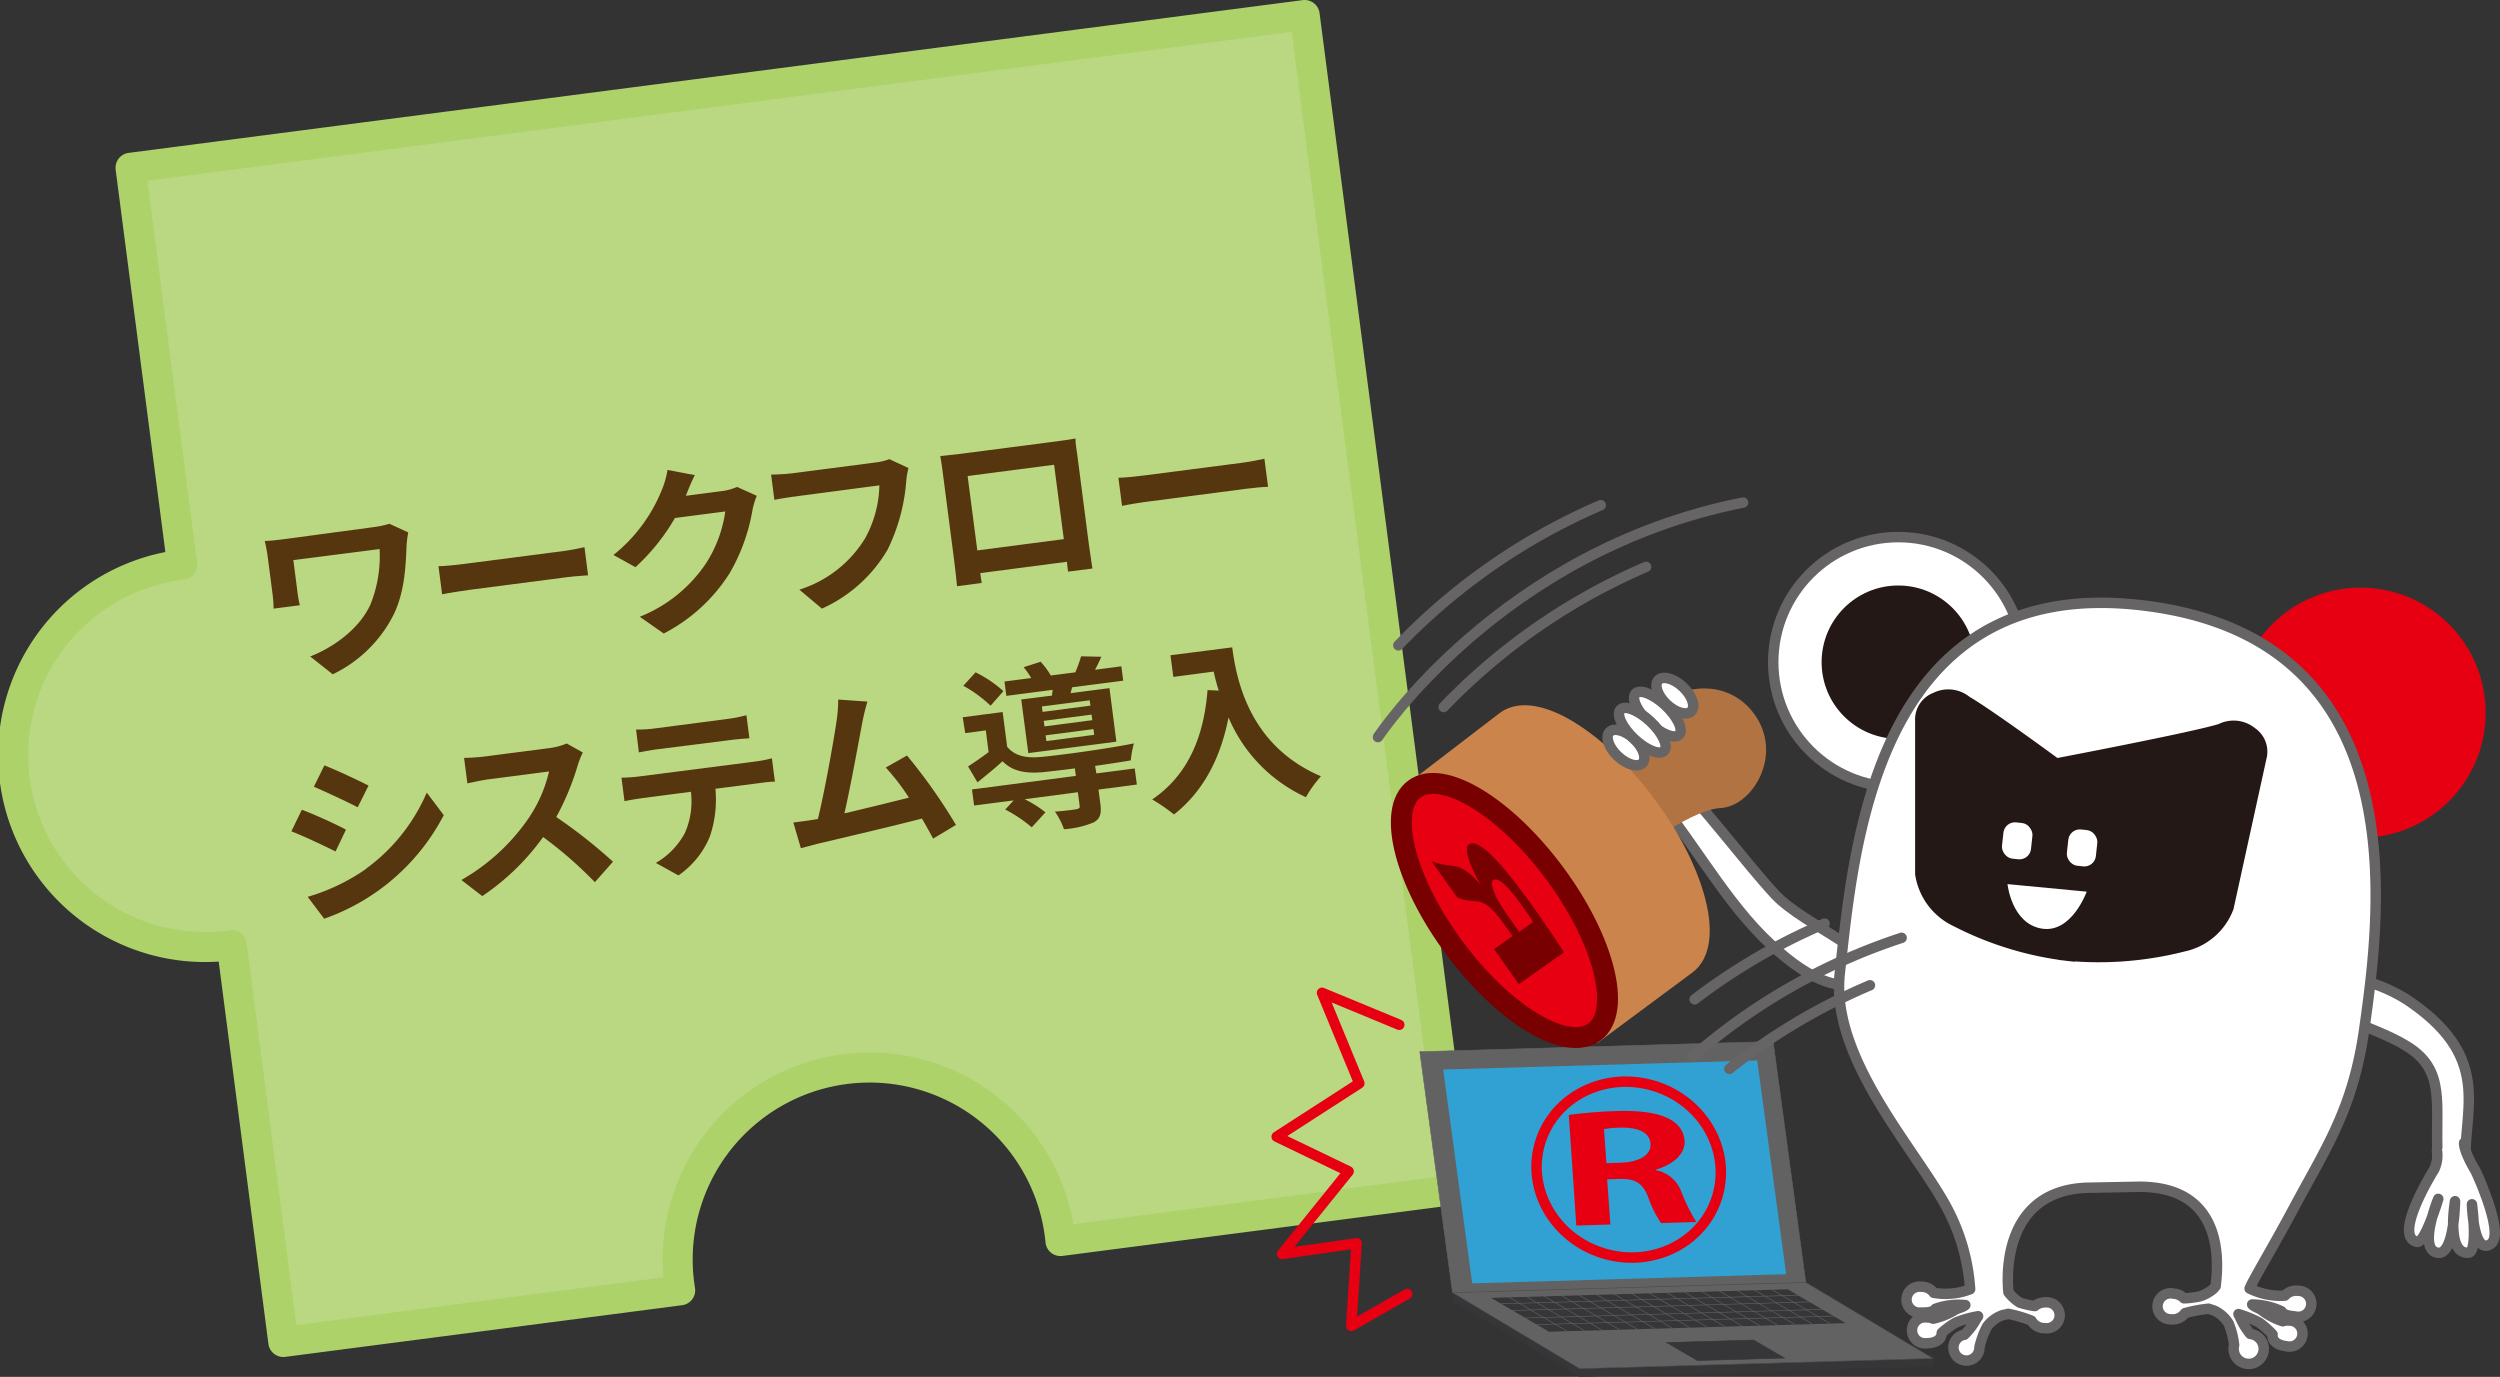
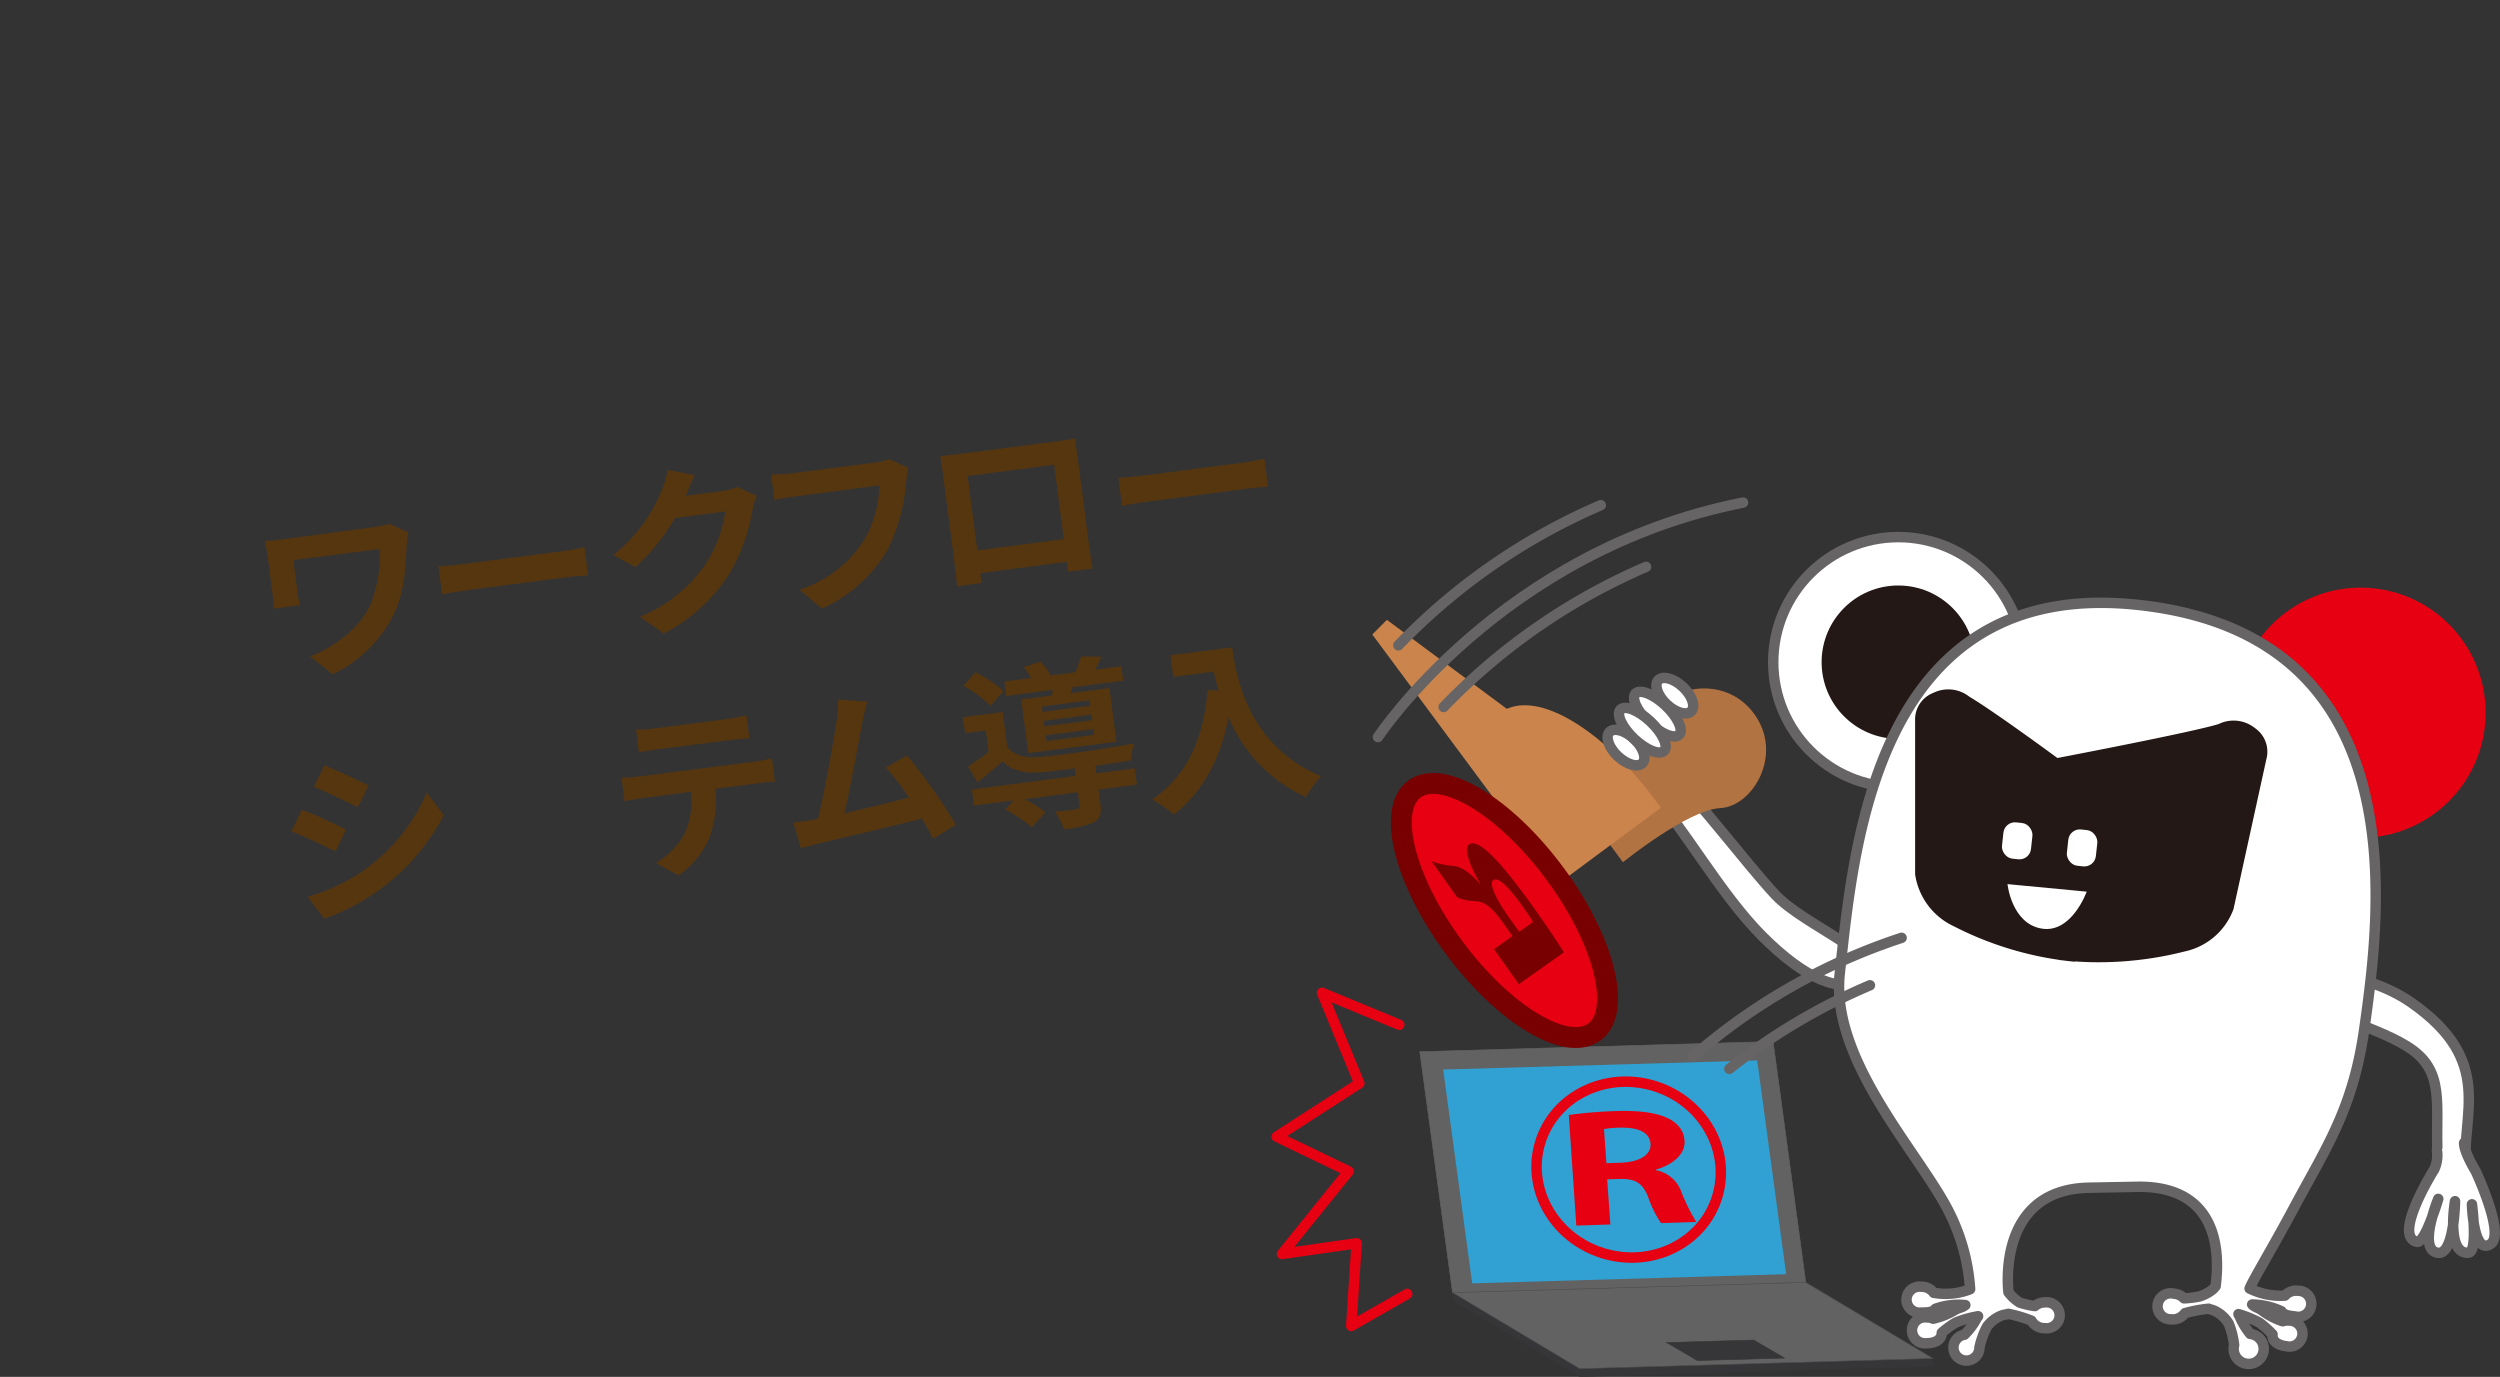
<svg xmlns="http://www.w3.org/2000/svg" viewBox="0 0 332.39 183.06">
  <rect x="0" y="0" width="332.39" height="183.06" fill="#333333" stroke="none" />
  <defs>
    <style>.cls-1{fill:#bad881;stroke:#add26a;stroke-width:4px;}.cls-1,.cls-18,.cls-19,.cls-8{stroke-linecap:round;stroke-linejoin:round;}.cls-2{fill:#56360f;}.cls-3,.cls-6{fill:#363537;}.cls-3{stroke:#363537;}.cls-3,.cls-4,.cls-5{stroke-width:0.08px;}.cls-4,.cls-5{fill:#626263;}.cls-4{stroke:#626263;}.cls-5{stroke:#4c4c4e;}.cls-7{fill:#30a1d2;}.cls-12,.cls-8,.cls-9{fill:#fff;}.cls-18,.cls-8,.cls-9{stroke:#666464;}.cls-11,.cls-17,.cls-18,.cls-19,.cls-8,.cls-9{stroke-width:1.39px;}.cls-10,.cls-15{fill:#e60012;}.cls-11{fill:#231815;stroke:#231815;}.cls-13{fill:#b27342;}.cls-14{fill:#cb844c;stroke:#cb844c;}.cls-14,.cls-15{stroke-width:2.78px;}.cls-15{stroke:#790000;}.cls-16{fill:#790000;}.cls-17,.cls-18,.cls-19{fill:none;}.cls-17,.cls-19{stroke:#e60012;}</style>
  </defs>
  <title>title_wf</title>
  <g id="レイヤー_2" data-name="レイヤー 2">
    <g id="レイヤー_2-2" data-name="レイヤー 2">
-       <path class="cls-1" d="M17.36,22.31l6.86,52.76h0a25.51,25.51,0,1,0,6.59,50.59h0l6.86,52.76,52.76-6.87A25.51,25.51,0,1,1,141,165l52.76-6.86L173.46,2Z" />
      <path class="cls-2" d="M54.28,70.79a14.41,14.41,0,0,0-.22,1.65c-.11,2.56-.2,6.08-1.69,9.21a17.54,17.54,0,0,1-8.13,8l-3-2.37c3.11-1.21,6.52-3.66,8-6.88A17.23,17.23,0,0,0,50.47,73L39,74.47l.52,4a14.43,14.43,0,0,0,.35,2l-3.5.45c0-.75-.06-1.35-.14-2l-.65-5c-.09-.65-.23-1.35-.38-2,.77,0,1.82-.14,2.92-.28L49.54,70.1a13.34,13.34,0,0,0,2.24-.46Z" />
      <path class="cls-2" d="M58.3,75.28c.86,0,2.61-.19,3.85-.36l12.79-1.66c1.09-.14,2.15-.38,2.77-.51l.48,3.74c-.57.05-1.8.12-2.8.25L62.6,78.4c-1.36.18-2.94.43-3.82.62Z" />
      <path class="cls-2" d="M100.62,65.92a9.74,9.74,0,0,0-.56,1.82A25.22,25.22,0,0,1,97,76.23a22.71,22.71,0,0,1-8.75,8L85.06,82a19.12,19.12,0,0,0,8.83-7.13A17.1,17.1,0,0,0,96.43,68l-6.69.87a27.61,27.61,0,0,1-5.25,6.54l-2.93-1.62A21.15,21.15,0,0,0,88,65.12a11.53,11.53,0,0,0,.75-2.64l3.63.69c-.47.91-.92,2.06-1.14,2.62l-.06.13L96,65.29a7.3,7.3,0,0,0,2-.55Z" />
      <path class="cls-2" d="M120.79,62.23a10,10,0,0,0-.3,1.74A24.87,24.87,0,0,1,118,73.1a19.26,19.26,0,0,1-8.72,7.82l-3-2.52A15.78,15.78,0,0,0,115,71.61a15.18,15.18,0,0,0,1.92-7.08L105.78,66c-1.07.14-2.21.33-2.82.46l-.44-3.36c.72,0,2.1-.08,2.88-.18l11-1.43a8,8,0,0,0,1.85-.44Z" />
      <path class="cls-2" d="M144.76,72.29c.13.93.47,3.21.48,3.3L142,76l-.15-1.31L130.33,76.2l.19,1.31-3.28.43c0-.13-.22-2.21-.37-3.35l-1.51-11.65c-.09-.66-.21-1.64-.35-2.3l2.53-.28,13.1-1.7c.6-.08,1.5-.2,2.35-.36,0,.72.16,1.6.26,2.32Zm-16.11-9,1.29,9.89,11.5-1.5-1.29-9.89Z" />
      <path class="cls-2" d="M148.7,63.52c.87,0,2.62-.2,3.85-.36l12.79-1.66c1.1-.15,2.16-.38,2.77-.51l.49,3.74c-.58,0-1.8.11-2.8.24L153,66.64c-1.36.17-2.95.43-3.82.62Z" />
      <path class="cls-2" d="M46,110.31l-1.39,2.9c-1.48-.75-4.14-2-5.87-2.68l1.39-2.87C41.88,108.31,44.72,109.61,46,110.31Zm2.64,5.21a24.45,24.45,0,0,0,8.1-10.14l2.26,3A28.55,28.55,0,0,1,43.1,122.15l-2.19-2.91A26.64,26.64,0,0,0,48.68,115.52ZM49,104.45l-1.44,2.88c-1.46-.75-4.14-2-5.83-2.73l1.4-2.84C44.82,102.43,47.66,103.76,49,104.45Z" />
-       <path class="cls-2" d="M77.49,100.05a11.65,11.65,0,0,0-.64,1.58,35.34,35.34,0,0,1-2.89,7,67.41,67.41,0,0,1,7.54,5.94l-2.41,2.72a53.93,53.93,0,0,0-6.88-6,31.59,31.59,0,0,1-8.09,7.85L61.34,117a27.12,27.12,0,0,0,8.87-8.11A18.48,18.48,0,0,0,73,102.57l-8.07,1.05c-1,.13-2.29.44-2.79.53l-.44-3.38a28.1,28.1,0,0,0,2.83-.2l8.38-1.09a8.73,8.73,0,0,0,2.44-.63Z" />
      <path class="cls-2" d="M100.48,101.24a17.2,17.2,0,0,0,2.15-.42l.4,3.1c-.6,0-1.51.12-2.17.21l-5.74.74a15.36,15.36,0,0,1-.73,6.32,11.55,11.55,0,0,1-4.19,5.2l-3-1.66a10.1,10.1,0,0,0,3.87-4,10.41,10.41,0,0,0,.79-5.46l-6.55.86c-.69.09-1.62.25-2.28.39l-.4-3.12a22.61,22.61,0,0,0,2.3-.16Zm-13-1.63c-.84.11-1.83.29-2.54.43L84.57,97a18.29,18.29,0,0,0,2.55-.16l9.57-1.25a18.53,18.53,0,0,0,2.55-.5l.4,3.07c-.84.06-1.75.13-2.58.24Z" />
      <path class="cls-2" d="M124.07,111.5c-.42-.77-.93-1.7-1.49-2.67-3.82,1-10.94,2.66-13.9,3.36l-2.2.58-1-3.41c.81-.1,1.83-.24,2.62-.36l.64-.11c.92-3.7,2.12-10.5,2.49-13.06a18.08,18.08,0,0,0,.21-2.82l3.89.27a27.07,27.07,0,0,0-.68,2.78c-.46,2.43-1.6,8.73-2.38,12.08,2.87-.67,6.2-1.49,8.57-2.09a29.28,29.28,0,0,0-3.07-4l2.82-1.6a73.7,73.7,0,0,1,6.51,9.23Z" />
      <path class="cls-2" d="M145.77,102.83l5.1-.66.28,2.14-5.1.67.25,1.9c.16,1.27,0,2-.91,2.47a12.33,12.33,0,0,1-3.93.9,9.6,9.6,0,0,0-1.2-2.34c1.17-.08,2.48-.25,2.84-.32s.48-.16.45-.42l-.24-1.84-7.07.93A15.43,15.43,0,0,1,139,108l-1.82,2a18.32,18.32,0,0,0-3.53-2.37l1.12-1.21-5.26.68-.28-2.14,13.81-1.8-.13-1c-1.59.21-3.07.38-4.17.5-2.42.21-4.11-.1-5.45-1.45-1,.93-2.11,1.82-3.33,2.81l-1.25-2.12c.83-.54,1.81-1.2,2.73-1.9l-.37-2.89-2.74.36L128,95.36l5.31-.69.6,4.62c1,1.2,2.46,1.54,4.49,1.35,2.9-.26,9.1-1.14,12.36-1.8a12.24,12.24,0,0,0-.41,2.26c-1.26.21-3,.48-4.75.73Zm-14.07-9a17.05,17.05,0,0,0-3.62-2.65l1.63-1.79a16.24,16.24,0,0,1,3.7,2.5Zm8.18-1.35c0-.24.05-.49.07-.76l-6.15.8-.25-1.91,3.55-.46a10,10,0,0,0-1-1.44l2.26-.73a10.52,10.52,0,0,1,1.35,1.83l3.26-.42a18.64,18.64,0,0,0,.77-2.13l2.69.06c-.28.64-.56,1.23-.84,1.73l3.5-.46.25,1.91-6.79.88-.21.78,5.17-.67.92,7.12-11.71,1.52L135.78,93Zm5,.63-6.36.82.1.72,6.36-.83Zm.25,1.9-6.36.83.1.74,6.36-.83Zm.25,1.93-6.36.83.1.76,6.36-.83Z" />
      <path class="cls-2" d="M163.83,86.07c.59,4.51,2.36,13.12,11.8,17.14a15.69,15.69,0,0,0-2,2.78,20.36,20.36,0,0,1-10.29-10.6c-1.09,5.56-3.43,9.89-7.25,12.9a24.07,24.07,0,0,0-2.9-2c4.63-3.14,6.86-8.11,7.36-14.54l1.49.07a23.9,23.9,0,0,1-.67-2.53L156,90l-.38-2.88Z" />
      <polygon class="cls-3" points="257 180.84 257 181.65 210.03 183.02 193.13 172.91 193.3 171.89 240.09 171.55 257 180.84" />
      <polygon class="cls-4" points="240.09 170.53 193.13 171.9 188.77 139.83 235.74 138.47 240.09 170.53" />
      <polygon class="cls-5" points="257 180.61 210.03 181.97 193.13 171.86 240.09 170.5 257 180.61" />
-       <polygon class="cls-6" points="245.4 175.92 205.95 177.06 198.24 172.56 237.69 171.42 245.4 175.92" />
      <polygon class="cls-3" points="237.26 180.56 225.68 180.89 221.58 178.5 233.16 178.17 237.26 180.56" />
      <polygon class="cls-7" points="237.48 169.41 195.74 170.63 191.88 142.2 233.63 140.99 237.48 169.41" />
      <line class="cls-4" x1="198.44" y1="173.38" x2="241.46" y2="172.13" />
      <line class="cls-4" x1="199.89" y1="174.27" x2="242.92" y2="173.02" />
      <line class="cls-4" x1="200.87" y1="175.29" x2="243.89" y2="174.04" />
      <line class="cls-4" x1="203.39" y1="176.14" x2="246.42" y2="174.9" />
      <line class="cls-4" x1="200.19" y1="172.21" x2="208.34" y2="176.99" />
      <line class="cls-4" x1="202.52" y1="172.14" x2="210.67" y2="176.92" />
      <line class="cls-4" x1="204.85" y1="172.07" x2="213.01" y2="176.86" />
      <line class="cls-4" x1="207.18" y1="172.01" x2="215.34" y2="176.79" />
      <line class="cls-4" x1="209.51" y1="171.94" x2="217.67" y2="176.72" />
      <line class="cls-4" x1="211.84" y1="171.87" x2="220" y2="176.65" />
      <line class="cls-4" x1="214.17" y1="171.8" x2="222.33" y2="176.58" />
      <line class="cls-4" x1="216.5" y1="171.74" x2="224.66" y2="176.52" />
      <line class="cls-4" x1="218.83" y1="171.67" x2="226.99" y2="176.45" />
-       <line class="cls-4" x1="221.17" y1="171.6" x2="229.32" y2="176.38" />
      <line class="cls-4" x1="223.5" y1="171.53" x2="231.65" y2="176.31" />
      <line class="cls-4" x1="225.83" y1="171.47" x2="233.98" y2="176.25" />
      <line class="cls-4" x1="228.16" y1="171.4" x2="236.32" y2="176.18" />
      <line class="cls-4" x1="230.49" y1="171.33" x2="238.65" y2="176.11" />
      <line class="cls-4" x1="232.82" y1="171.26" x2="240.98" y2="176.04" />
      <line class="cls-4" x1="235.15" y1="171.2" x2="243.31" y2="175.98" />
      <path class="cls-8" d="M327.83,155.9c-.66-7.81,4-14.75-7.22-22.59-6.56-4.58-16.39-4.71-14.51-1.61,2.15,3.53,11.86,5.09,15.57,8.66s1.71,8.54,2.66,16.15" />
      <path class="cls-8" d="M324,152.92a4.34,4.34,0,0,1-.37,2.58s-5.57,8.85-2.29,9.61c1.08.25,2.84-5.71,2.84-5.71s-2.83,6.9,0,7.17c2.15.2,2.23-6.86,2.23-6.86s-1.23,7.12,1.8,6.84c1.28-.12.45-6.43.45-6.43s.17,6.85,2.49,5.27c1.95-1.32-2-9.69-2-9.69s-1.57-2.55-1.53-3.75" />
      <path class="cls-8" d="M218.79,104.33c5.23,5.83,9.88,14.5,15.53,20.16s10.63,7.81,13.49,5.58c3.6-2.81-7.86-6.87-11.82-11.16s-9.43-11.68-14.78-17.18" />
      <circle class="cls-9" cx="252.39" cy="88.04" r="16.63" />
      <circle class="cls-10" cx="313.85" cy="94.76" r="16.63" />
      <circle class="cls-11" cx="252.39" cy="88.04" r="9.5" />
      <path class="cls-8" d="M314.34,136.85c2.29-16.18,7-52.37-30-56.42-35.23-3.85-37.91,32.78-39.73,48.95-1.26,11.21,9.8,23.11,14.08,30.91a26.64,26.64,0,0,1,3.25,11.12,8.63,8.63,0,0,1-1.71.48,9.26,9.26,0,0,1-3.12,0,2,2,0,0,0-1.67-.81,1.73,1.73,0,1,0,0,3.43c.71,0,1.55,0,1.89-.5a9.29,9.29,0,0,1,2.17-.49,9.76,9.76,0,0,1,1.8,0c-.37.32-.78.33-1.34.62a9.59,9.59,0,0,1-2.93,1.19,2.06,2.06,0,0,0-.86-.17,1.73,1.73,0,1,0,0,3.43c1.08,0,2-.44,2-1.39a12.09,12.09,0,0,1,1.87-1.36A14.42,14.42,0,0,1,263,175c-.07.19-.07,0-.17.24a9,9,0,0,1-1.65,2.22h0a1.73,1.73,0,1,0,2,1.69,11.06,11.06,0,0,1,1-2.76,4.38,4.38,0,0,1,2.15-1.56,5.31,5.31,0,0,0,.69-.15,18.16,18.16,0,0,1,3.07.91,2,2,0,0,0,1.8,1,1.73,1.73,0,1,0,0-3.43,2.06,2.06,0,0,0-1.35.49,11.73,11.73,0,0,1-2-.46,5.63,5.63,0,0,1-1.5-1.37s-1.8-13.78,10.85-13.91l6.37-.12c12-.12,10.57,11,10.32,13.22l-.31.36a5.07,5.07,0,0,1-1.83,1,12.69,12.69,0,0,1-2.06.25A2.08,2.08,0,0,0,289,172a1.73,1.73,0,1,0-.38,3.41,2,2,0,0,0,1.89-.82,18.74,18.74,0,0,1,3.14-.59c.15.07.44.14.67.22a4.36,4.36,0,0,1,2,1.76,10.72,10.72,0,0,1,.72,2.86,2,2,0,1,0,2.14-1.49h0a9.46,9.46,0,0,1-1.42-2.38c-.07-.2-.08-.06-.14-.25a14.39,14.39,0,0,1,2.8,1.15,12.69,12.69,0,0,1,1.73,1.54c-.11.94.77,1.46,1.84,1.58a1.73,1.73,0,1,0,.38-3.41,2.1,2.1,0,0,0-.87.09,9.45,9.45,0,0,1-2.8-1.48c-.52-.35-.93-.4-1.26-.75a9.06,9.06,0,0,1,1.78.2,9.34,9.34,0,0,1,2.11.7c.29.53,1.13.61,1.83.69a1.73,1.73,0,1,0,.38-3.41,2,2,0,0,0-1.75.64,9.15,9.15,0,0,1-3.1-.33,9.82,9.82,0,0,1-1.59-.61c.41-1.09,3-5.32,5.92-10.79C309.27,152.58,312.84,147.46,314.34,136.85Z" />
      <path class="cls-11" d="M275.94,127.18a43.85,43.85,0,0,1-15.86-4.65,8.37,8.37,0,0,1-4.76-6.34l0-20.37a3.1,3.1,0,0,1,2-3.06,3.82,3.82,0,0,1,4.14.46c3.08,1.79,11.92,8.3,11.92,8.3s18.48-3.52,21.87-4.61a3.83,3.83,0,0,1,4.14.45,3.11,3.11,0,0,1,1.26,3.42l-4.36,19.89a8.2,8.2,0,0,1-6,5.16,45.56,45.56,0,0,1-16.49,1.11" />
      <rect class="cls-12" x="266.26" y="109.37" width="3.88" height="4.85" rx="1.54" transform="translate(13.74 -28.49) rotate(6.24)" />
      <rect class="cls-12" x="274.89" y="110.31" width="3.88" height="4.85" rx="1.54" transform="translate(13.89 -29.42) rotate(6.24)" />
      <path class="cls-13" d="M209.19,105.75s9.18-6.21,10.65-10.3,9.32-6,13.34-.6-.12,12.37-4.45,12.59-12.95,7.2-12.95,7.2" />
-       <path class="cls-14" d="M200.24,95.9c3.68-2.73,12,2.28,18.64,11.2s9,18.36,5.3,21.09l-11.5,8.53-23.81-32.1Z" />
+       <path class="cls-14" d="M200.24,95.9c3.68-2.73,12,2.28,18.64,11.2l-11.5,8.53-23.81-32.1Z" />
      <ellipse class="cls-15" cx="200.03" cy="121.08" rx="8.31" ry="20.1" transform="translate(-32.77 142.95) rotate(-36.56)" />
      <path class="cls-16" d="M196.79,117.5c-1.4-2.43-2.21-4.72-1.47-5.24,1.62-1.15,6.12,5,8.3,8,1.69,2.37,3.25,4.69,4.32,6.35l-6,4.24-3.3-4.65,2.45-1.74L200,122.92c-1.57-2.21-2.51-3-3.74-3.1a6.73,6.73,0,0,1-2.51-.5l-3.41-4.8a11.47,11.47,0,0,0,2.94.61c1,.14,2.11.8,3.48,2.39Zm5.2,6.39,1.84-1.31c-.24-.4-.74-1.14-1.48-2.18-1.21-1.71-3-3.94-3.8-3.39-.58.41.18,2.3,2.07,4.95Z" />
      <ellipse class="cls-8" cx="222.69" cy="92.51" rx="1.58" ry="3.01" transform="translate(2.66 191.19) rotate(-46.72)" />
      <ellipse class="cls-8" cx="216.19" cy="99.41" rx="1.58" ry="3.01" transform="translate(-4.4 188.63) rotate(-46.72)" />
      <ellipse class="cls-8" cx="220.37" cy="94.97" rx="1.58" ry="3.99" transform="translate(0.14 190.27) rotate(-46.72)" />
      <ellipse class="cls-8" cx="218.36" cy="97.11" rx="1.58" ry="3.99" transform="translate(-2.04 189.48) rotate(-46.72)" />
      <path class="cls-10" d="M220.18,155.59a4.46,4.46,0,0,1,3.35,2.83,24.68,24.68,0,0,0,2,4.05l-4.68.15a14.07,14.07,0,0,1-1.72-3.48c-.76-1.9-1.75-2.46-3.91-2.39l-1.54.05.43,6-4.53.15-1-14.71a60.67,60.67,0,0,1,6.07-.51c3-.1,9-.06,9.32,3.93.13,1.82-1.63,3.22-3.8,3.84Zm-4.73-1c2.59-.08,4.09-1.08,4-2.5-.13-1.92-2.44-2.21-4.1-2.16a12.82,12.82,0,0,0-2.09.19l.32,4.53Z" />
      <ellipse class="cls-17" cx="216.55" cy="155.51" rx="11.63" ry="12.31" transform="translate(3.45 315.72) rotate(-72.62)" />
      <path class="cls-12" d="M266.91,117.55l10.53,1s-2,5.59-6,4.91S266.91,117.55,266.91,117.55Z" />
      <path class="cls-18" d="M183.21,98s16.3-24.8,48.54-31.18" />
      <path class="cls-18" d="M185.92,85.8a82.56,82.56,0,0,1,26.91-18.63" />
      <path class="cls-18" d="M191.94,94a82.67,82.67,0,0,1,26.91-18.63" />
      <path class="cls-18" d="M225.06,140.49a80.44,80.44,0,0,1,27.77-15.8" />
-       <path class="cls-18" d="M225.31,132.87a80.94,80.94,0,0,1,17.28-10.07" />
      <path class="cls-18" d="M229.93,142.11A80.67,80.67,0,0,1,248.62,131" />
      <polyline class="cls-19" points="186.04 136.25 175.77 132 180.73 144.04 169.74 151.13 179.31 155.74 170.45 166.72 180.37 165.3 179.66 176.29 187.1 172.04" />
    </g>
  </g>
</svg>